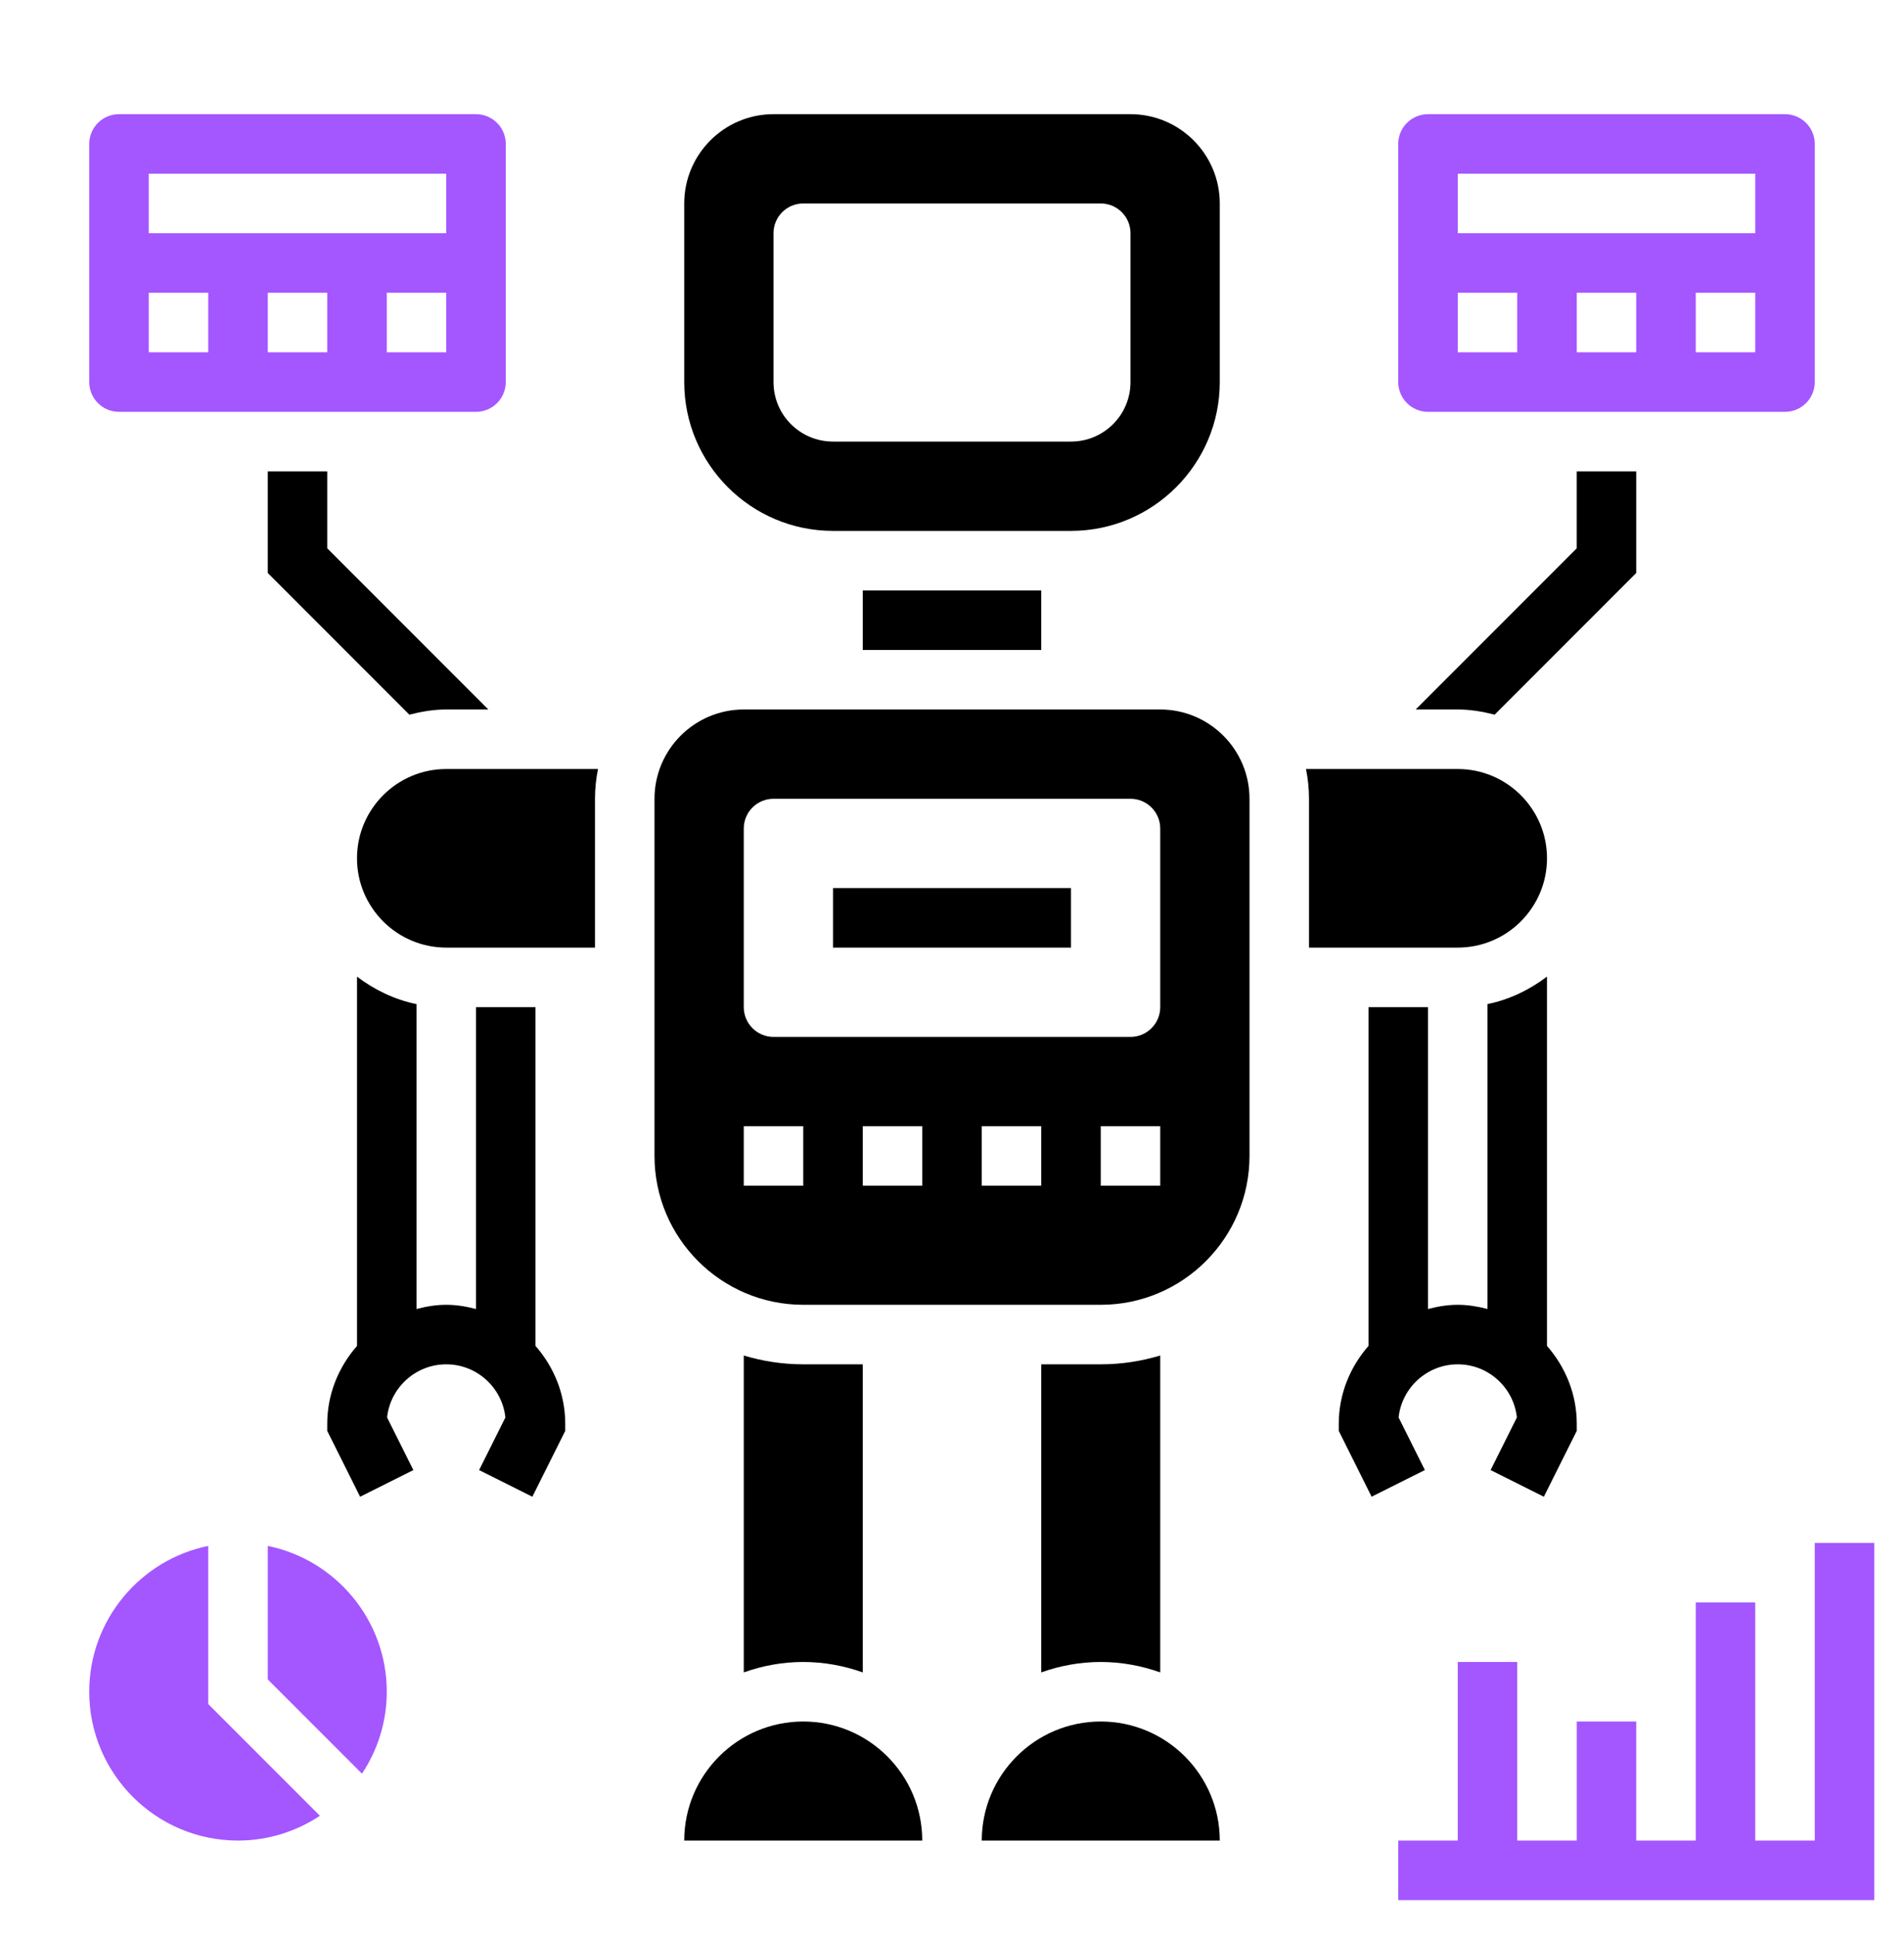
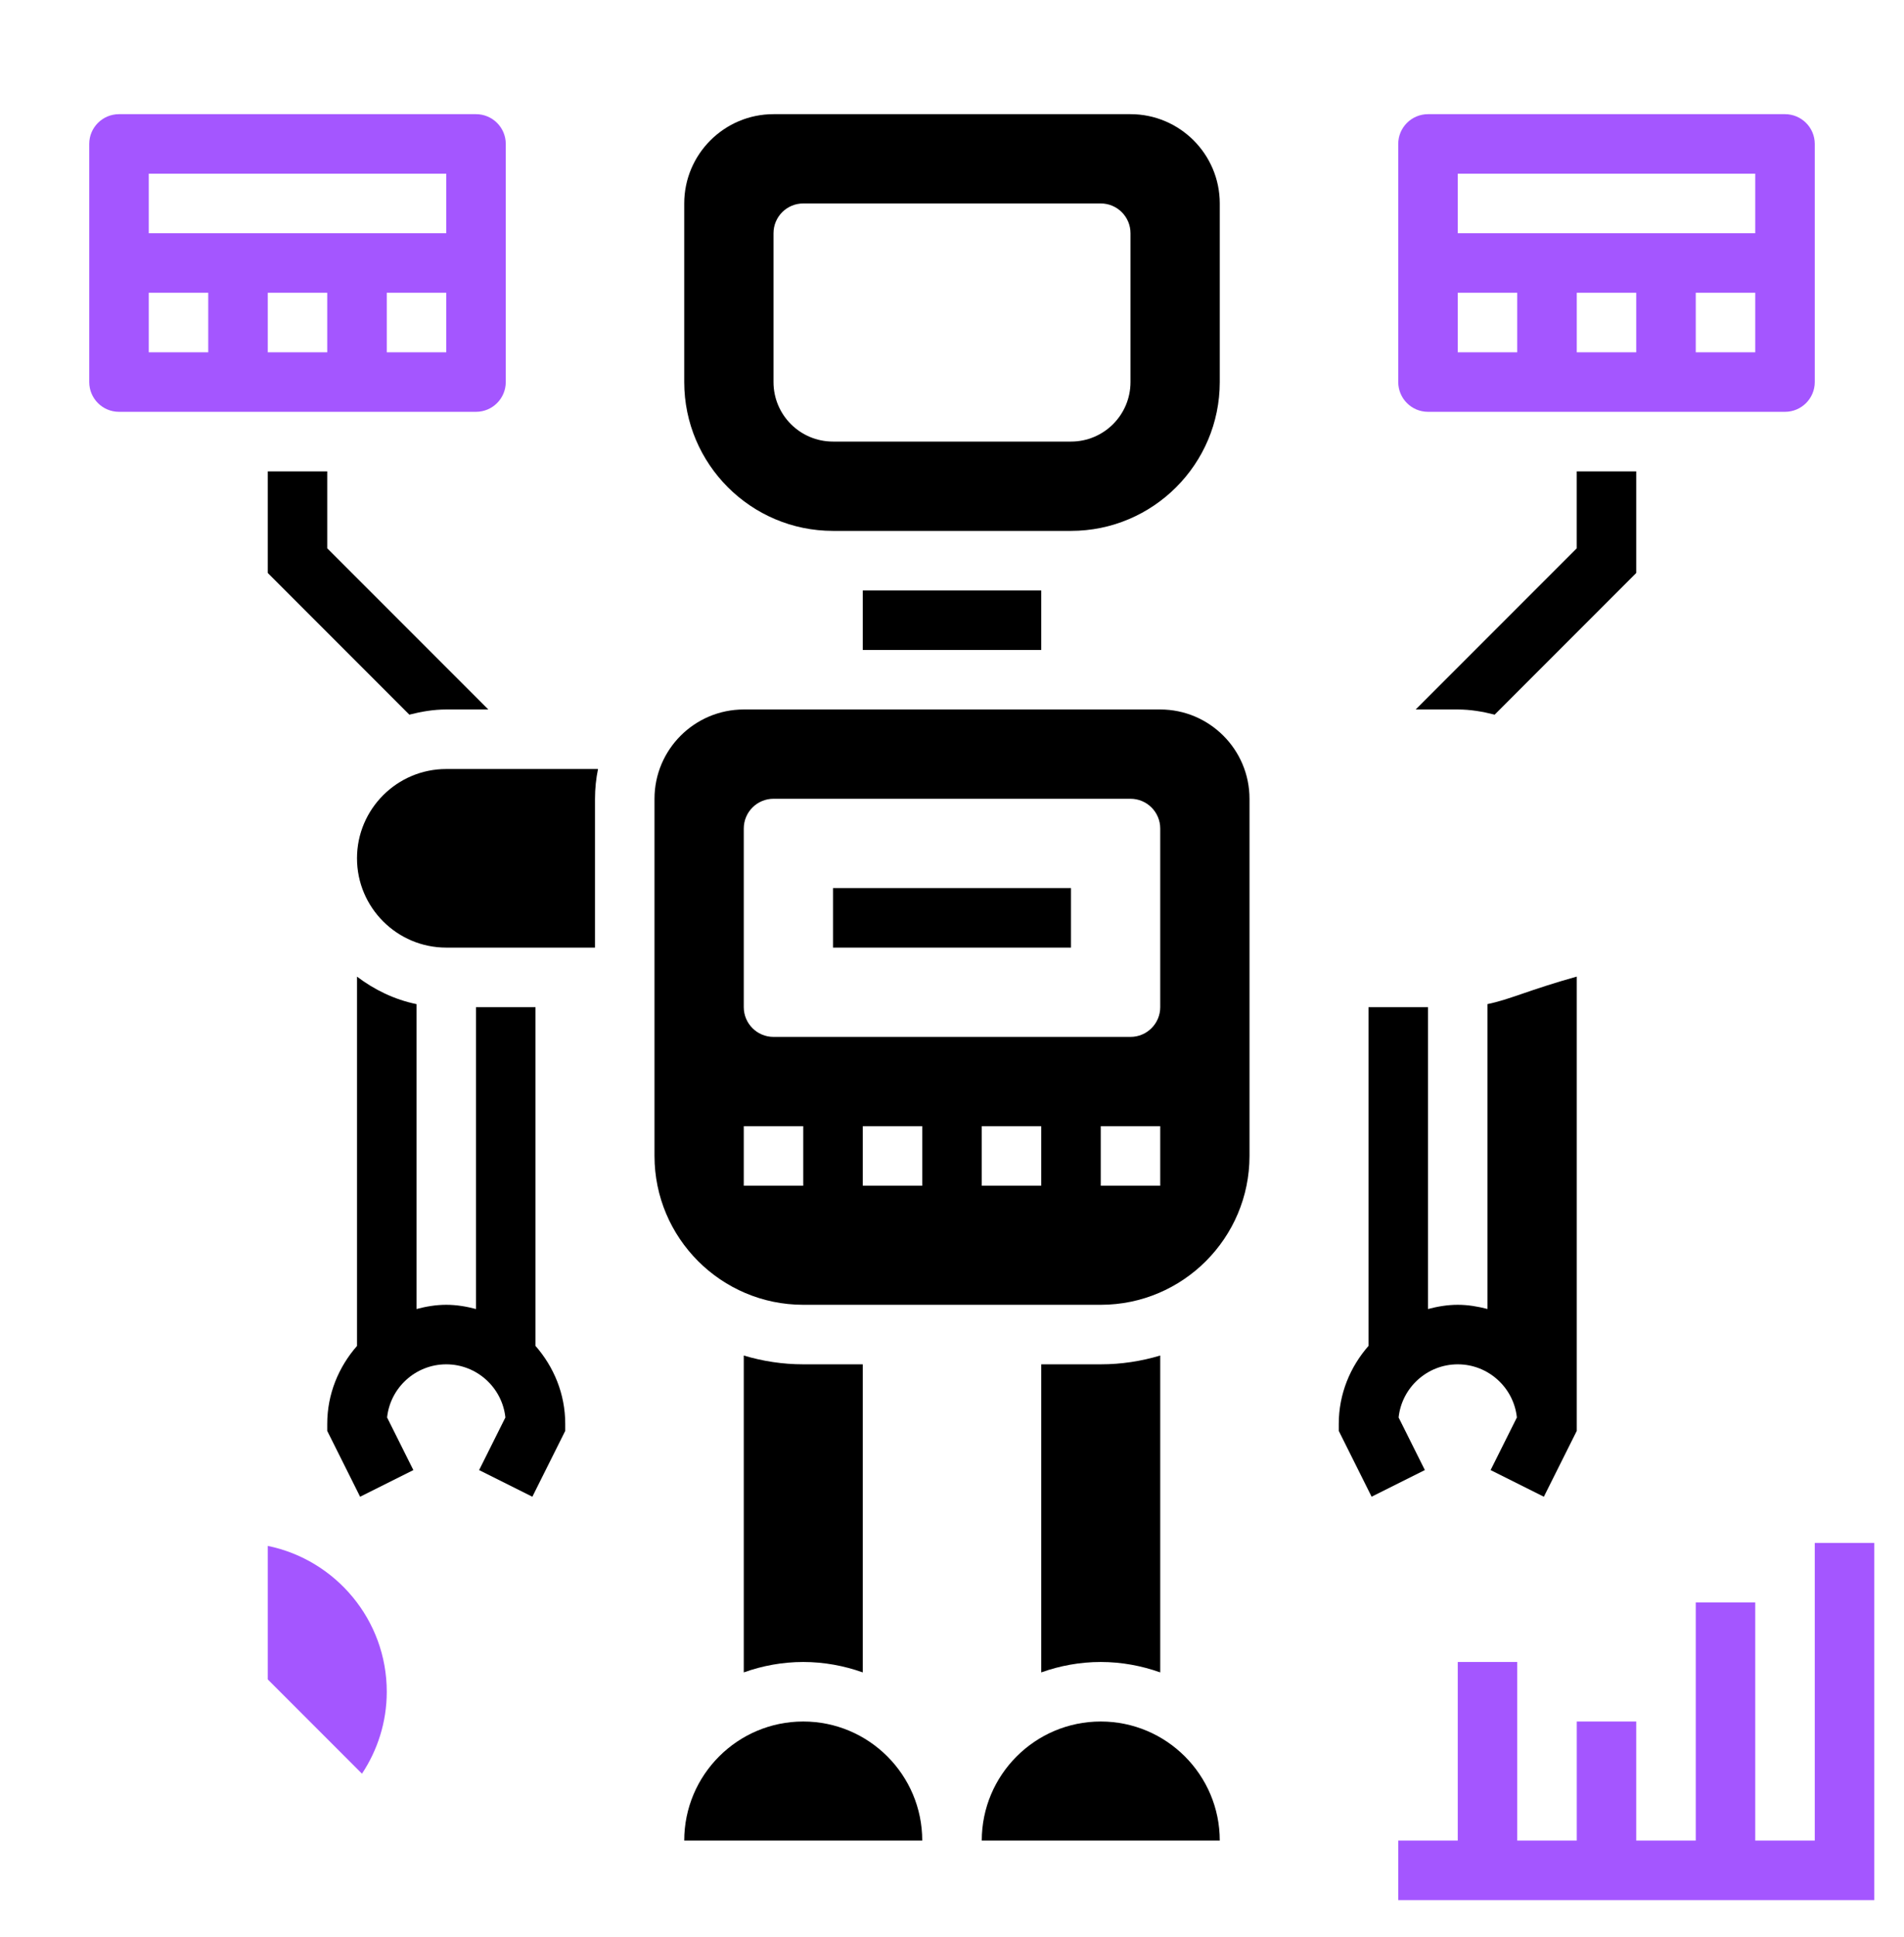
<svg xmlns="http://www.w3.org/2000/svg" width="60" height="61" viewBox="0 0 60 61" fill="none">
-   <path d="M44.074 44.645C44.173 43.706 44.972 42.971 45.938 42.971C46.903 42.971 47.702 43.706 47.801 44.645L46.973 46.302L48.651 47.141L49.688 45.067V44.846C49.688 43.903 49.327 43.05 48.75 42.391V30.759C48.203 31.173 47.572 31.483 46.875 31.625V41.228C46.573 41.15 46.263 41.096 45.938 41.096C45.612 41.096 45.302 41.15 45 41.229V31.721H43.125V42.391C42.548 43.05 42.188 43.903 42.188 44.846V45.067L43.223 47.14L44.901 46.301L44.074 44.645Z" fill="black" />
+   <path d="M44.074 44.645C44.173 43.706 44.972 42.971 45.938 42.971C46.903 42.971 47.702 43.706 47.801 44.645L46.973 46.302L48.651 47.141L49.688 45.067V44.846V30.759C48.203 31.173 47.572 31.483 46.875 31.625V41.228C46.573 41.15 46.263 41.096 45.938 41.096C45.612 41.096 45.302 41.15 45 41.229V31.721H43.125V42.391C42.548 43.05 42.188 43.903 42.188 44.846V45.067L43.223 47.14L44.901 46.301L44.074 44.645Z" fill="black" />
  <path d="M16.875 31.721H15V41.229C14.698 41.15 14.388 41.096 14.062 41.096C13.737 41.096 13.427 41.15 13.125 41.229V31.626C12.428 31.483 11.797 31.174 11.25 30.76V42.392C10.673 43.051 10.312 43.904 10.312 44.847V45.068L11.348 47.141L13.026 46.302L12.198 44.645C12.298 43.706 13.097 42.971 14.062 42.971C15.028 42.971 15.827 43.706 15.926 44.645L15.098 46.302L16.776 47.141L17.812 45.067V44.846C17.812 43.903 17.452 43.05 16.875 42.391V31.721Z" fill="black" />
  <path d="M27.188 52.674V42.971H25.312C24.661 42.971 24.032 42.872 23.438 42.694V52.674C24.025 52.465 24.654 52.346 25.312 52.346C25.971 52.346 26.6 52.466 27.188 52.674Z" fill="black" />
  <path d="M34.688 54.221C32.619 54.221 30.938 55.903 30.938 57.971H38.438C38.438 55.903 36.756 54.221 34.688 54.221Z" fill="black" />
  <path d="M36.562 52.674V42.694C35.968 42.872 35.339 42.971 34.688 42.971H32.812V52.674C33.4 52.465 34.029 52.346 34.688 52.346C35.346 52.346 35.975 52.466 36.562 52.674Z" fill="black" />
  <path d="M26.25 16.721H33.75C36.335 16.721 38.438 14.618 38.438 12.033V6.408C38.438 4.858 37.176 3.596 35.625 3.596H24.375C22.824 3.596 21.562 4.858 21.562 6.408V12.033C21.562 14.618 23.665 16.721 26.25 16.721ZM24.375 7.346C24.375 6.828 24.795 6.408 25.312 6.408H34.688C35.205 6.408 35.625 6.828 35.625 7.346V12.033C35.625 13.069 34.786 13.908 33.75 13.908H26.25C25.214 13.908 24.375 13.069 24.375 12.033V7.346Z" fill="black" />
  <path d="M25.312 54.221C23.244 54.221 21.562 55.903 21.562 57.971H29.062C29.062 55.903 27.381 54.221 25.312 54.221Z" fill="black" />
  <path d="M11.25 27.033C11.25 28.584 12.512 29.846 14.062 29.846H18.75V25.158C18.75 24.838 18.783 24.523 18.845 24.221H14.062C12.512 24.221 11.25 25.483 11.25 27.033Z" fill="black" />
  <path d="M27.188 18.596H32.812V20.471H27.188V18.596Z" fill="black" />
  <path d="M36.562 22.346H23.438C21.887 22.346 20.625 23.608 20.625 25.158V36.408C20.625 38.993 22.728 41.096 25.312 41.096H34.688C37.272 41.096 39.375 38.993 39.375 36.408V25.158C39.375 23.608 38.113 22.346 36.562 22.346ZM25.312 37.346H23.438V35.471H25.312V37.346ZM29.062 37.346H27.188V35.471H29.062V37.346ZM32.812 37.346H30.938V35.471H32.812V37.346ZM36.562 37.346H34.688V35.471H36.562V37.346ZM36.562 31.721C36.562 32.238 36.142 32.658 35.625 32.658H24.375C23.858 32.658 23.438 32.238 23.438 31.721V26.096C23.438 25.578 23.858 25.158 24.375 25.158H35.625C36.142 25.158 36.562 25.578 36.562 26.096V31.721Z" fill="black" />
-   <path d="M45.938 29.846C47.488 29.846 48.75 28.584 48.75 27.033C48.75 25.483 47.488 24.221 45.938 24.221H41.155C41.217 24.523 41.25 24.838 41.25 25.158V29.846H45.938Z" fill="black" />
  <path d="M26.25 27.971H33.75V29.846H26.25V27.971Z" fill="black" />
-   <path d="M6.562 48.69C4.426 49.126 2.812 51.02 2.812 53.283C2.812 55.868 4.915 57.971 7.5 57.971C8.453 57.971 9.339 57.681 10.081 57.19L6.562 53.671V48.69Z" fill="#A456FF" />
  <path d="M8.438 48.69V52.895L11.407 55.864C11.898 55.123 12.188 54.237 12.188 53.283C12.188 51.02 10.574 49.126 8.438 48.69Z" fill="#A456FF" />
  <path d="M57.188 48.596V57.971H55.312V50.471H53.438V57.971H51.562V54.221H49.688V57.971H47.812V52.346H45.938V57.971H44.062V59.846H59.062V48.596H57.188Z" fill="#A456FF" />
  <path d="M45 12.971H56.25C56.767 12.971 57.188 12.551 57.188 12.033V4.533C57.188 4.016 56.767 3.596 56.25 3.596H45C44.483 3.596 44.062 4.016 44.062 4.533V12.033C44.062 12.551 44.483 12.971 45 12.971ZM51.562 11.096H49.688V9.221H51.562V11.096ZM55.312 11.096H53.438V9.221H55.312V11.096ZM45.938 5.471H55.312V7.346H45.938V5.471ZM45.938 9.221H47.812V11.096H45.938V9.221Z" fill="#A456FF" />
  <path d="M3.75 12.971H15C15.518 12.971 15.938 12.551 15.938 12.033V4.533C15.938 4.016 15.518 3.596 15 3.596H3.75C3.232 3.596 2.812 4.016 2.812 4.533V12.033C2.812 12.551 3.232 12.971 3.75 12.971ZM10.312 11.096H8.438V9.221H10.312V11.096ZM14.062 11.096H12.188V9.221H14.062V11.096ZM4.688 5.471H14.062V7.346H4.688V5.471ZM4.688 9.221H6.562V11.096H4.688V9.221Z" fill="#A456FF" />
  <path d="M44.612 22.346H45.937C46.341 22.346 46.726 22.413 47.1 22.509L51.562 18.046V14.846H49.687V17.27L44.612 22.346Z" fill="black" />
  <path d="M8.438 14.846V18.046L12.9 22.509C13.274 22.413 13.659 22.346 14.062 22.346H15.388L10.312 17.27V14.846H8.438Z" fill="black" />
</svg>